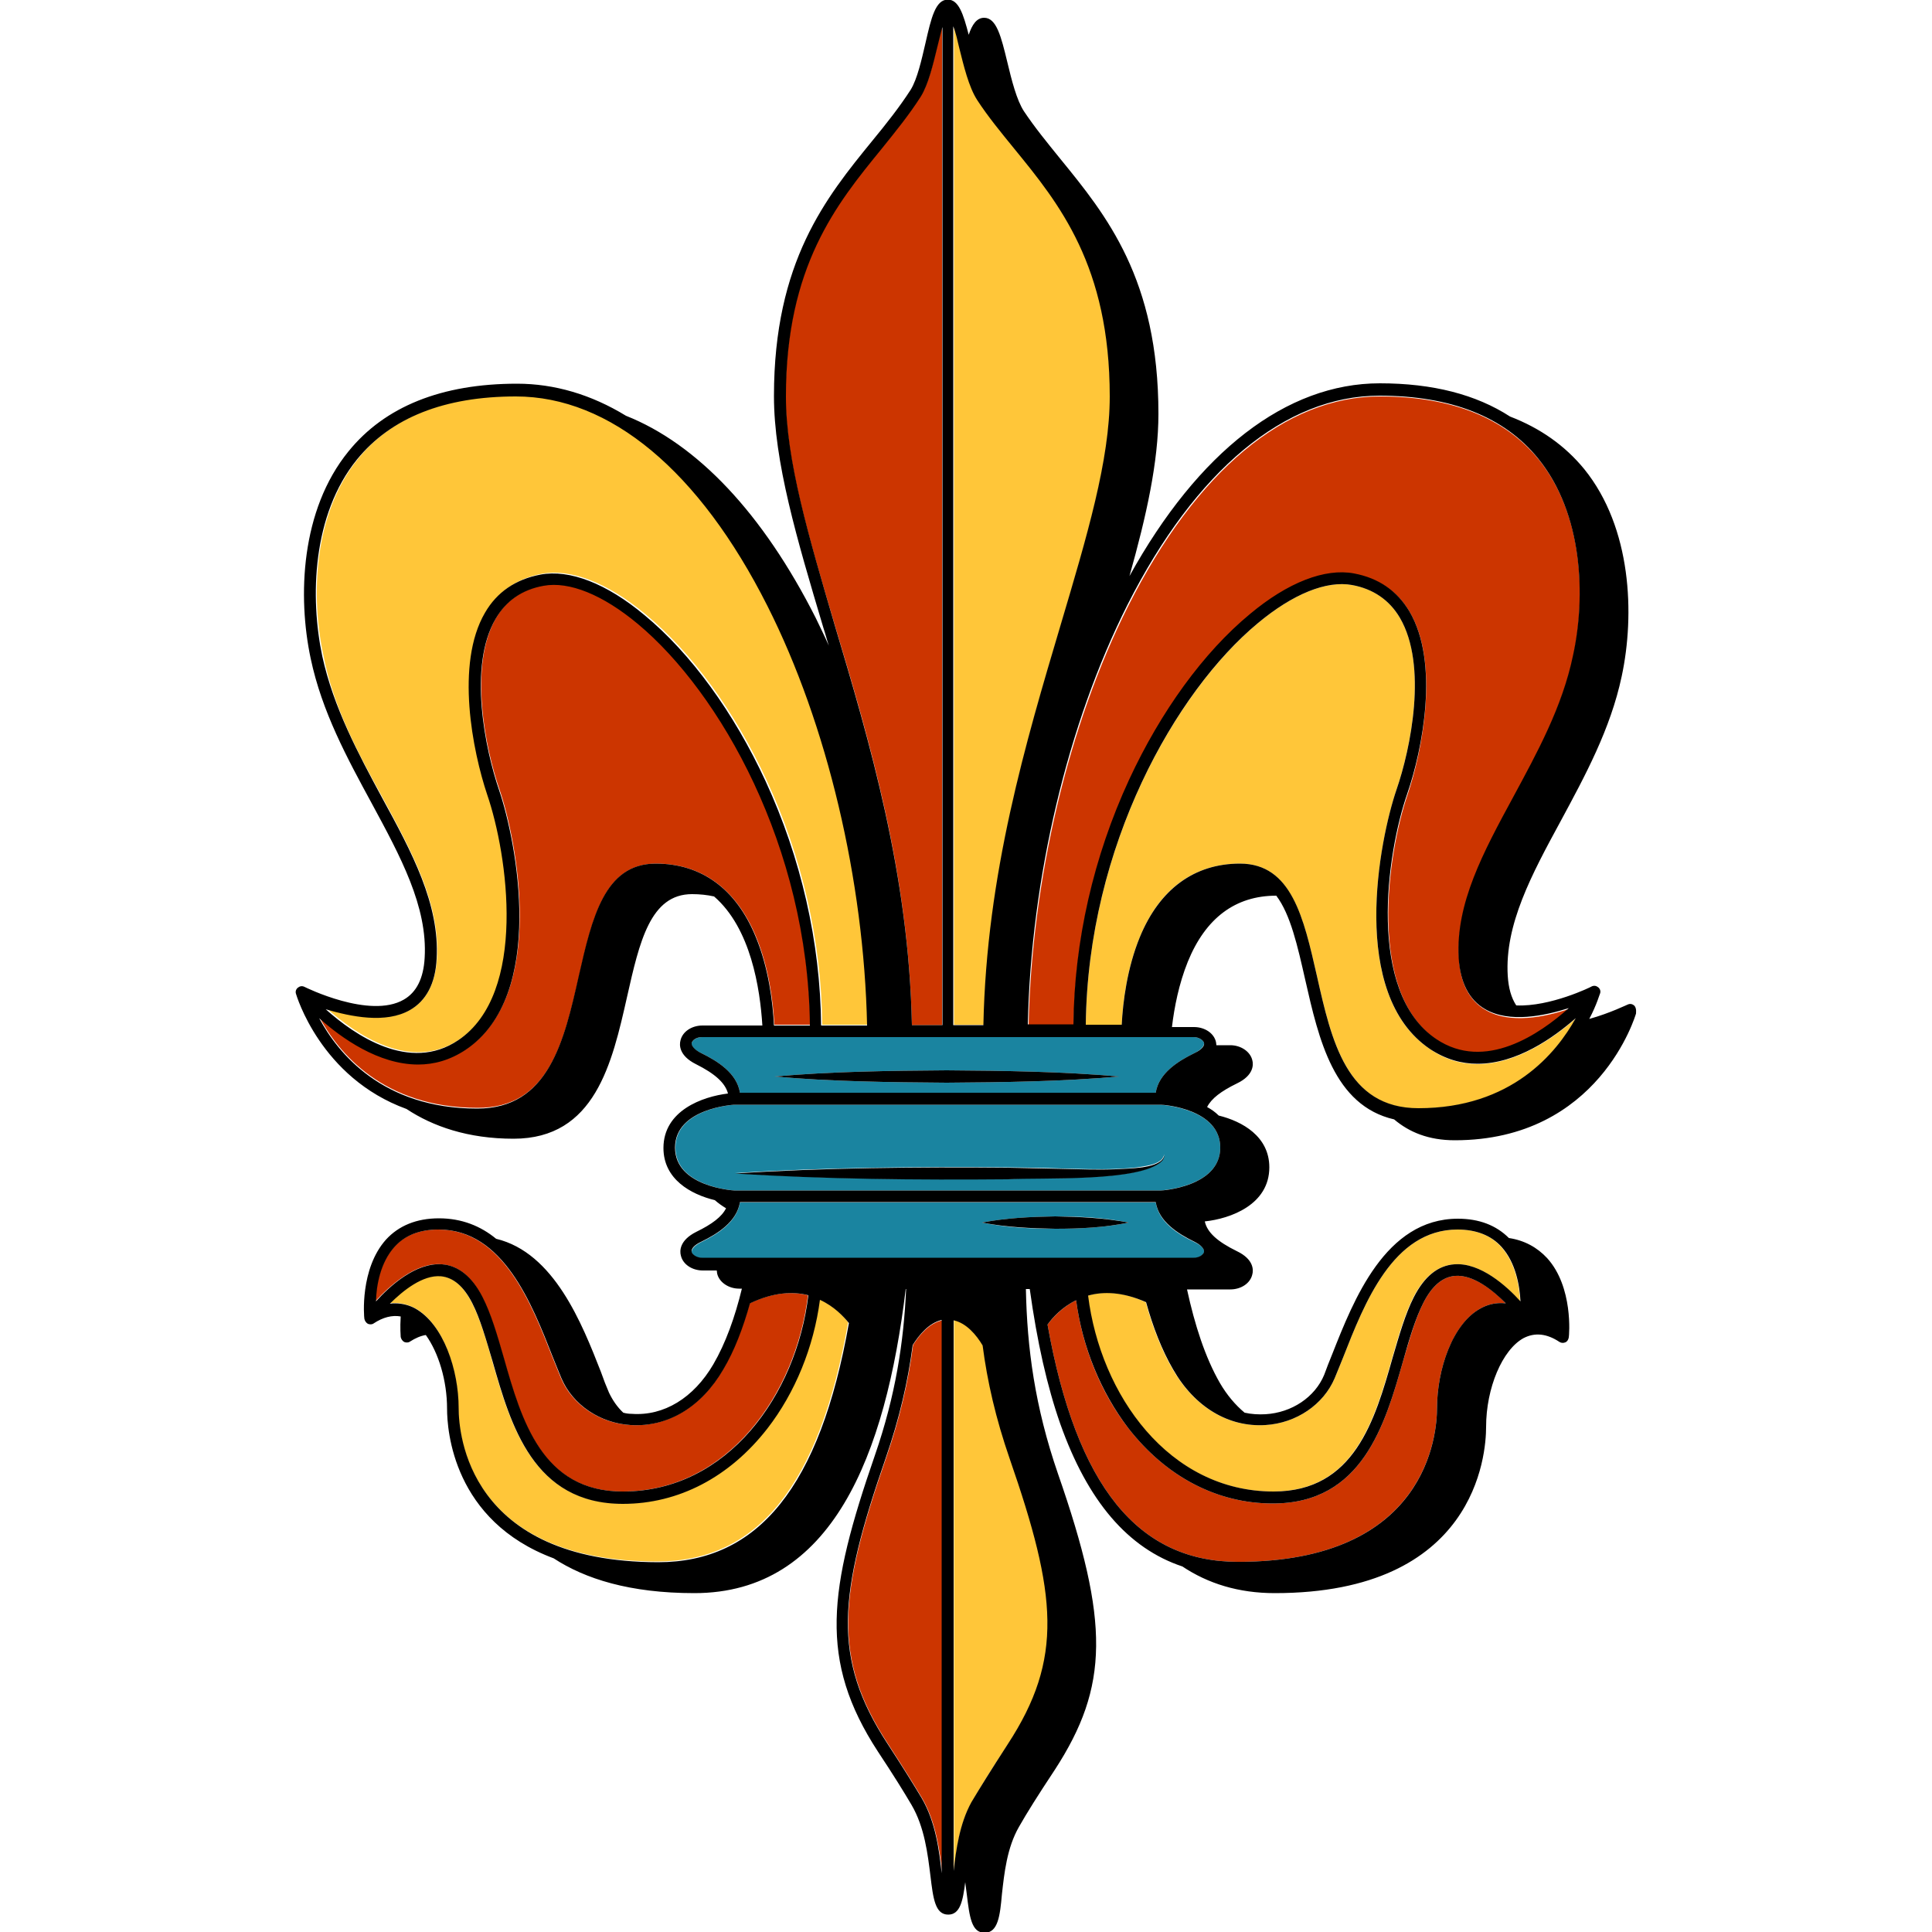
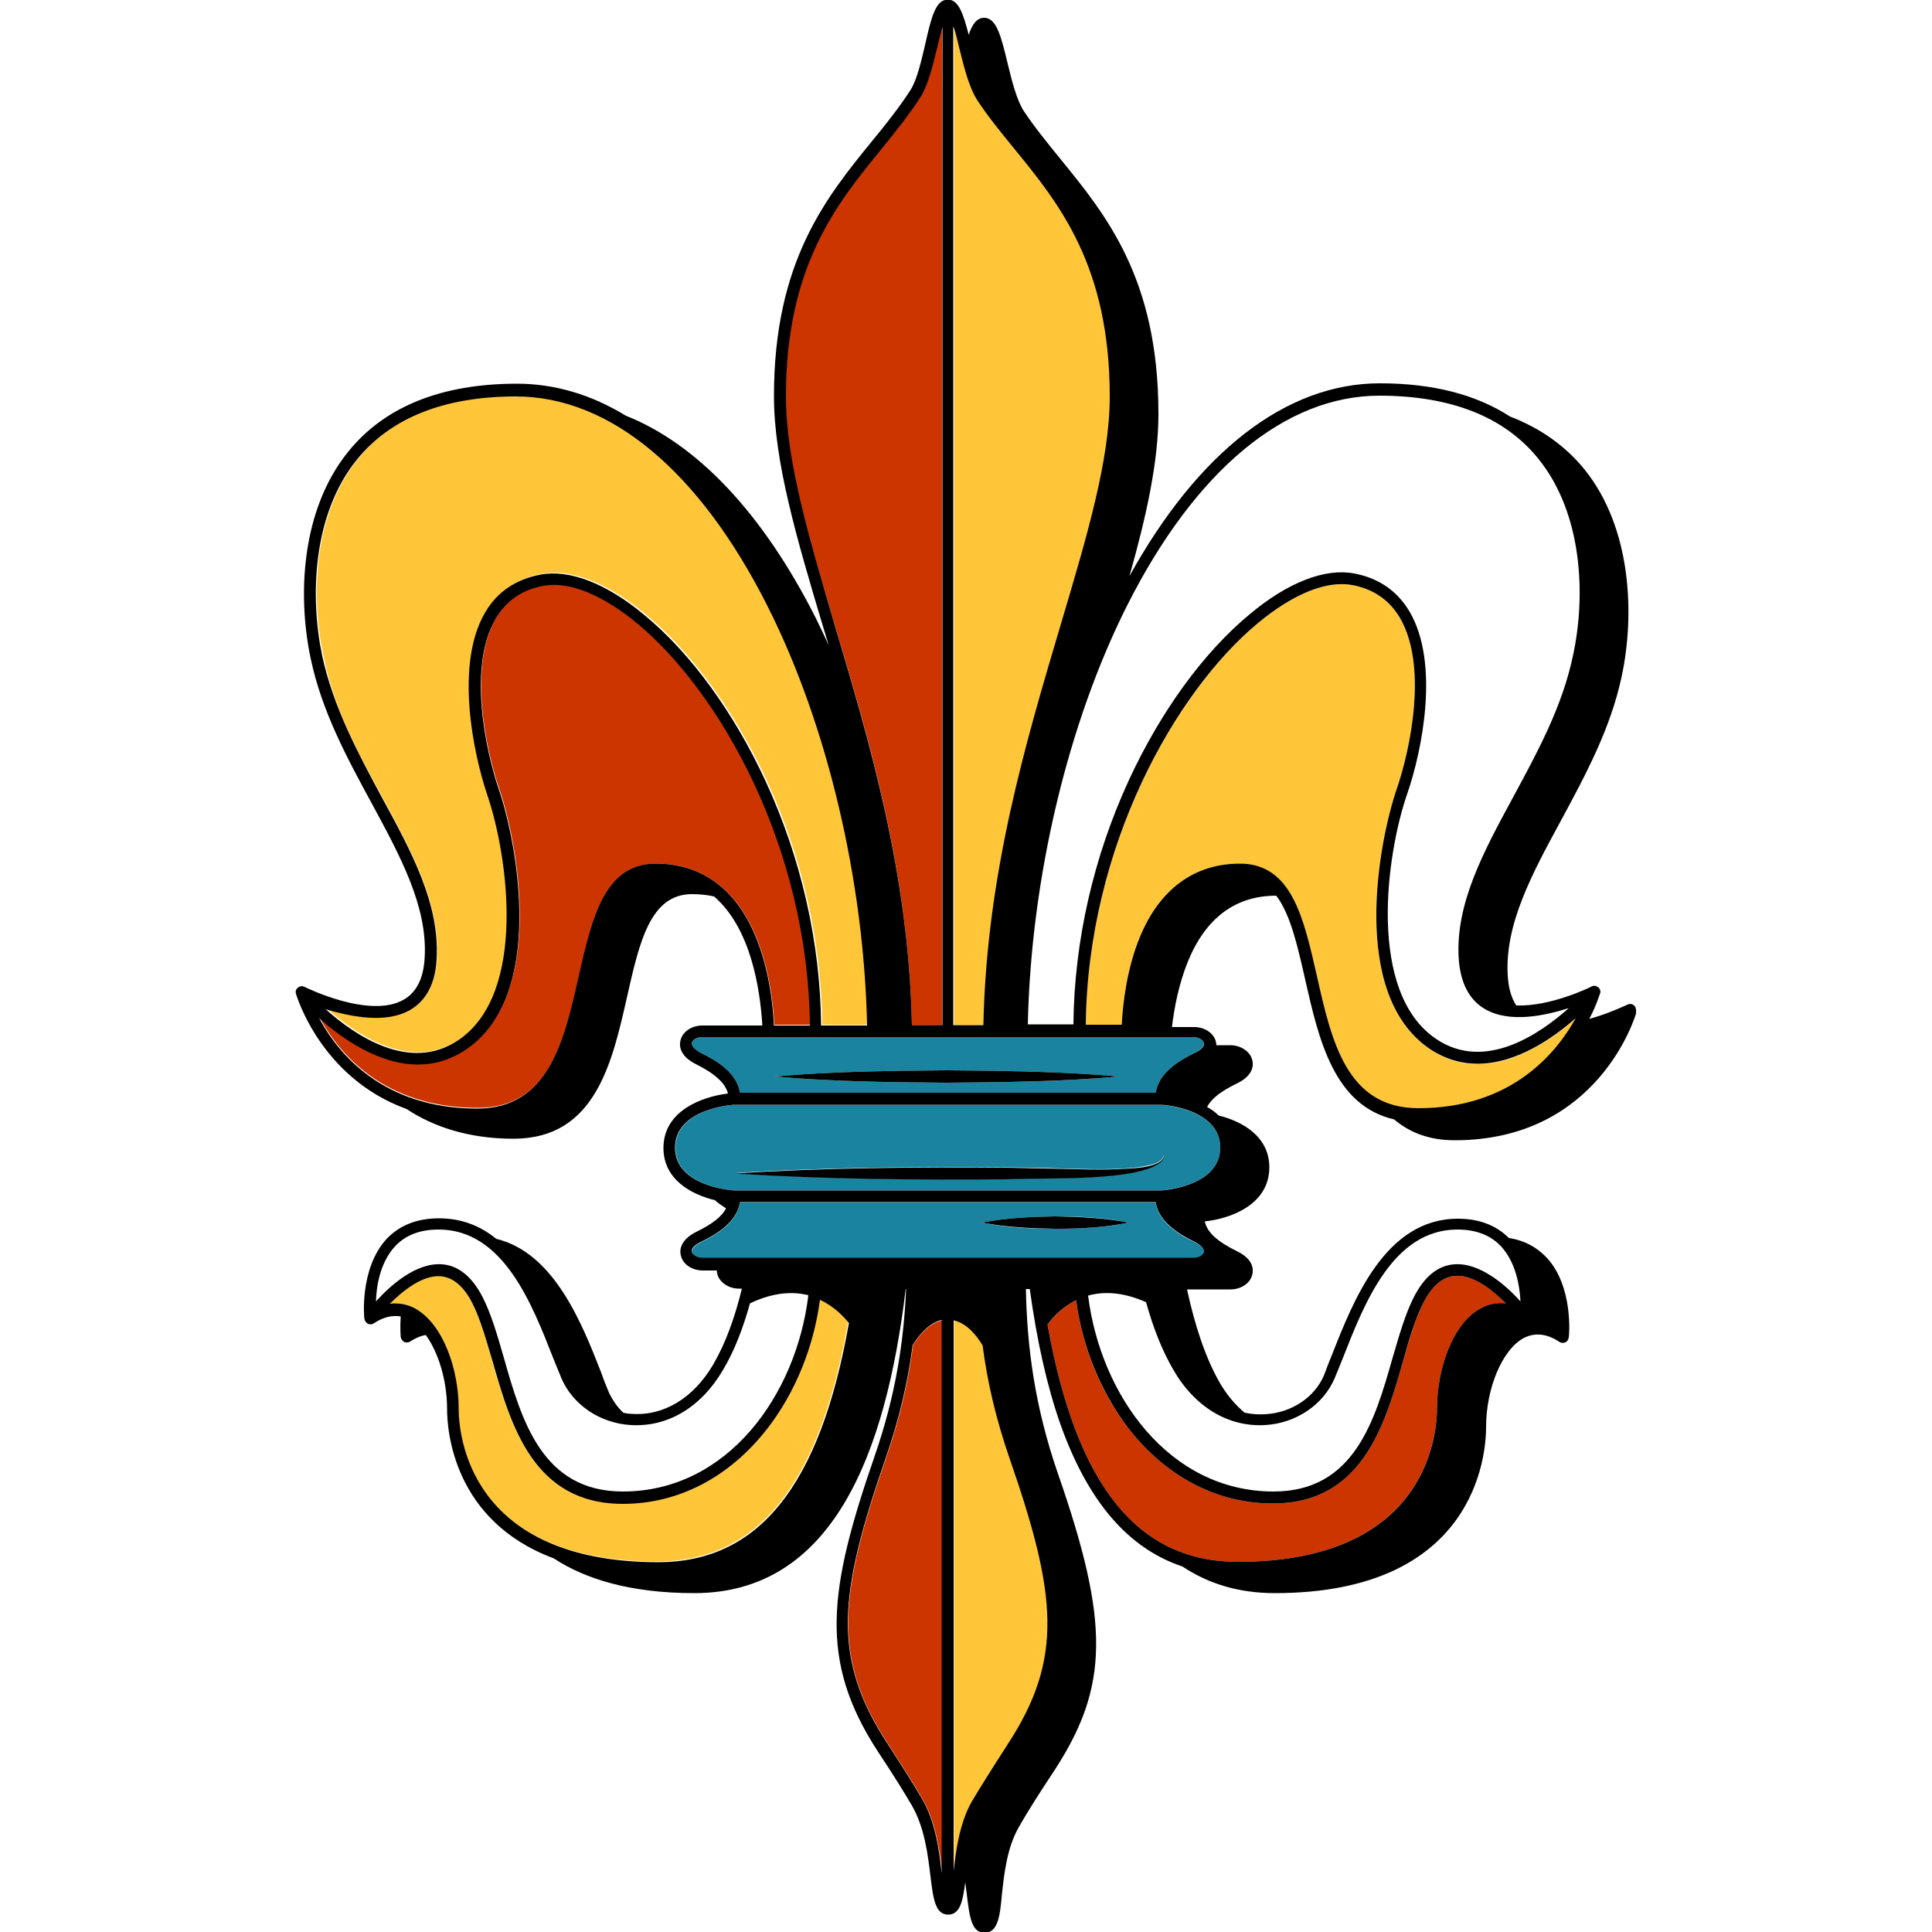
<svg xmlns="http://www.w3.org/2000/svg" version="1.1" id="Layer_1" x="0px" y="0px" viewBox="0 0 500 500" style="enable-background:new 0 0 500 500;" xml:space="preserve">
  <style type="text/css">
	.st0{fill:#CC3500;}
	.st1{fill:#FFC639;}
	.st2{fill:#1A84A0;}
</style>
  <g>
    <g>
      <path class="st0" d="M236,265.3h7.8V6.9c-0.5,1.7-0.9,3.6-1.3,5.1c-1.1,4.6-2.2,9.7-4.3,12.9c-3,4.7-6.5,9-10.2,13.6    c-11.6,14.2-24.7,30.3-24.7,64c0,16.5,5.9,36.2,12.7,59.1C225.1,191.9,235.2,226,236,265.3z" />
      <path class="st1" d="M274.6,161.6c6.8-22.8,12.7-42.6,12.7-59.1c0-33.8-13.1-49.9-24.7-64.1c-3.5-4.2-6.7-8.3-9.6-12.6    c-2.2-3.4-3.5-8.9-4.7-13.7c-0.4-1.6-0.9-3.6-1.4-5.4v258.5h7.8C255.4,226,265.6,191.9,274.6,161.6z" />
      <path class="st1" d="M254.4,348.1c-1.7-2.7-4.2-5.7-7.5-6.5v142.5c0.6-5.3,1.4-12.2,4.7-17.9c2.1-3.7,4.9-8.2,9.4-15    c14.5-22.2,12.7-38.7,0.5-73.9C257.8,367,255.6,357.4,254.4,348.1z" />
      <path class="st0" d="M236.3,348.1c-1.2,9.3-3.4,18.9-7,29.3c-12.2,35.2-14,51.7,0.5,73.9c4.1,6.3,6.7,10.5,8.8,14    c3.7,6.3,4.6,13.9,5.3,19.5V341.7C240.5,342.4,237.9,345.5,236.3,348.1z" />
-       <path class="st0" d="M114.3,327.2c4.3,0.3,7.8,3.2,10.5,8.5c2.2,4.3,3.8,9.9,5.5,15.7c4.6,16.2,9.9,34.6,30.8,34.6    c27.1,0,44.9-25.1,48-50.8c-4-1-9-0.8-15.1,2.1c-1.8,6.4-4.1,12.2-6.9,17.1c-5.7,9.8-14.5,15-24,14.4c-8-0.5-15-5.3-17.9-12.1    c-0.7-1.6-1.4-3.5-2.2-5.4c-5.5-14-12.9-33.1-29.6-33.1c-4.8,0-8.7,1.5-11.4,4.5c-3.7,4.1-4.7,10.1-4.9,14.1    C100.8,332.8,107.6,326.6,114.3,327.2z" />
      <path class="st1" d="M99,206.4c7.7,14.2,14.9,27.5,14.1,41.6c-0.4,6.4-2.7,10.9-6.9,13.3c-6.3,3.6-15.3,1.7-21.6-0.3    c7.5,6.7,21.7,16.5,34.3,8c18-12.1,12.9-48,7.5-63.5c-3.9-11.3-8.4-33.8-0.6-47.1c3.2-5.4,8-8.7,14.4-9.9    c7.5-1.4,17.1,2.3,26.9,10.5c12,9.9,23.1,25.2,31.3,42.9c9.2,19.9,14.2,41.8,14.4,63.3h11.9c-0.8-37.7-10.3-77.9-25.8-108.6    c-17.6-35-40.8-54.2-65.1-54.2c-18.5,0-32.4,5.5-41.1,16.3c-11.6,14.3-12.3,35.7-9,50.9C86.3,183.1,92.7,194.9,99,206.4z" />
      <path class="st1" d="M212.1,336.3c-1.6,12.2-6.4,24-13.6,33.3c-9.8,12.6-23,19.5-37.4,19.5c-23.2,0-29-20.4-33.7-36.8    c-1.6-5.7-3.2-11.1-5.3-15.2c-2.2-4.3-4.9-6.6-8.1-6.9c-4.7-0.4-9.8,3.7-13.2,7.1c0.4-0.1,0.9-0.1,1.3-0.1c2.1,0,3.8,0.6,5.2,1.3    c7.4,4,11.3,16,11.3,25.8c0,6.7,2.5,39.8,51.5,39.8c25.9,0,41.9-19.5,49.4-61.9C218.2,340.5,215.8,337.9,212.1,336.3z" />
      <path class="st0" d="M149.9,252.5c3.4-14.9,6.5-29,19.9-29c11.8,0,20.8,6.6,25.9,19c3.3,8,4.4,16.8,4.7,22.7h9.3    c-0.5-46.3-23.3-86.3-44.5-103.9c-9.1-7.6-17.8-11.1-24.4-9.9c-5.5,1-9.7,3.9-12.4,8.5c-7.2,12.3-2.8,33.8,0.9,44.5    c4.4,12.9,12.4,52.9-8.7,67.1c-4.1,2.7-8.2,3.8-12.3,3.8c-10.2,0-19.8-6.8-25.6-12c4.8,9,16.4,23.4,40.9,23.4    C142.1,286.8,146,269.4,149.9,252.5z" />
-       <path class="st0" d="M277.9,265.3c0.2-21.6,5.2-43.4,14.4-63.3c8.2-17.7,19.3-33,31.3-42.9c9.8-8.2,19.4-11.9,26.9-10.5    c6.4,1.2,11.3,4.5,14.4,9.9c7.7,13.2,3.2,35.8-0.6,47.1c-5.3,15.5-10.5,51.4,7.5,63.5c12.6,8.5,26.8-1.3,34.3-8    c-6.2,2.1-15.3,4-21.6,0.3c-4.2-2.4-6.6-6.9-6.9-13.3c-0.8-14.1,6.4-27.5,14.1-41.6c6.2-11.5,12.6-23.4,15.5-36.7    c3.2-15.2,2.6-36.6-9-50.9c-8.8-10.8-22.6-16.3-41.1-16.3c-24.4,0-47.5,19.3-65.1,54.2c-15.5,30.7-25,71-25.8,108.6H277.9z" />
      <path class="st1" d="M370.1,271.5c-21.1-14.1-13.1-54.1-8.7-67.1c3.7-10.8,8.1-32.3,0.9-44.5c-2.7-4.6-6.8-7.5-12.4-8.5    c-6.6-1.2-15.3,2.3-24.4,9.9c-21.2,17.7-44,57.6-44.5,103.9h9.3c0.3-6,1.4-14.8,4.7-22.7c5.1-12.5,14.1-19,25.9-19    c13.3,0,16.5,14.1,19.9,29c3.8,16.9,7.8,34.4,26.3,34.4c24.1,0,35.7-14.3,40.7-23.3c-5.8,5.1-15.3,11.8-25.4,11.8    C378.3,275.4,374.1,274.3,370.1,271.5z" />
      <path class="st0" d="M376.5,330.2c-3.2,0.3-5.9,2.6-8.1,6.9c-2.1,4.1-3.6,9.5-5.3,15.2c-4.7,16.4-10.5,36.8-33.7,36.8    c-14.4,0-27.6-6.9-37.4-19.5c-7.2-9.3-11.9-21-13.5-33.1c-3.8,1.9-6.2,4.7-7.4,6.3c7.5,42,23.5,61.4,49.3,61.4    c49,0,51.5-33.2,51.5-39.8c0-9.8,3.9-21.7,11.3-25.8c1.6-0.9,3.8-1.6,6.5-1.3C386.4,333.9,381.3,329.8,376.5,330.2z" />
-       <path class="st1" d="M377.2,318.2c-16.7,0-24.1,19.1-29.6,33.1c-0.8,2-1.5,3.8-2.2,5.4c-2.9,6.8-9.9,11.6-17.9,12.1    c-9.6,0.6-18.3-4.6-24-14.4c-2.9-5-5.2-10.9-7-17.4c-6.1-2.8-11.1-2.9-15-1.7c3.2,25.7,20.9,50.7,48,50.7    c20.9,0,26.2-18.4,30.8-34.6c1.7-5.9,3.3-11.4,5.5-15.7c2.7-5.3,6.3-8.2,10.5-8.5c6.8-0.5,13.5,5.6,17.1,9.6    c-0.2-4-1.2-10-4.9-14.1C385.8,319.7,382,318.2,377.2,318.2z" />
      <path class="st2" d="M299.1,311.2H191.5c-0.8,5.1-5.8,8.2-10.1,10.3c-1.6,0.8-2.5,1.8-2.4,2.6c0.2,0.7,1.2,1.5,2.7,1.5h127.2    c1.4,0,2.5-0.8,2.7-1.5c0.2-0.8-0.7-1.8-2.4-2.6C304.8,319.4,299.9,316.3,299.1,311.2z M273.1,318c-6.4,0-12.7-0.3-19-1.6    c6.3-1.2,12.7-1.5,19-1.6c6.4,0,12.7,0.3,19,1.6C285.9,317.7,279.5,318,273.1,318z" />
      <path class="st2" d="M308.9,268.4H181.7c-1.4,0-2.5,0.8-2.7,1.5c-0.2,0.8,0.7,1.8,2.4,2.6c4.3,2.1,9.3,5.2,10.1,10.3h107.6    c0.8-5.1,5.8-8.2,10.1-10.3c1.6-0.8,2.5-1.8,2.4-2.6C311.4,269.2,310.3,268.4,308.9,268.4z M245,280.2c-14.7-0.1-30-0.3-44.6-1.6    c14.6-1.3,29.9-1.5,44.6-1.6c14.7,0.1,30,0.3,44.6,1.6C274.9,279.9,259.7,280.1,245,280.2z" />
      <path class="st2" d="M315.8,297c0-10-14.6-11-15.4-11.1H190.1c-0.1,0-15.3,0.9-15.3,11.1s15.2,11.1,15.4,11.1l110.4,0    C300.6,308,315.8,307.2,315.8,297z M300.7,300.4c-5.6,5.5-31.3,4.2-40,4.7c-23.2,0.2-47.4,0-70.5-1.5c23.1-1.5,47.3-1.7,70.5-1.5    c4.7,0.1,9.4,0.1,14.1,0.3c4.7,0.1,9.4,0.3,14,0.1c2.3-0.1,4.7-0.2,6.9-0.6c1.7-0.3,3.5-0.6,4.8-1.7c0.4-0.4,0.7-0.9,0.8-1.5    C301.3,299.4,301.1,300,300.7,300.4z" />
    </g>
    <g>
      <path d="M422.9,260.2c-0.5-0.4-1.1-0.5-1.7-0.2c-0.1,0-4.5,2.2-9.9,3.7c2-3.8,2.7-6.5,2.8-6.6c0.2-0.6,0-1.2-0.5-1.6    c-0.5-0.4-1.1-0.5-1.7-0.2c-0.1,0.1-10.7,5.3-19.5,4.9c-1.3-2-2-4.5-2.2-7.7c-0.8-13.2,6.2-26.2,13.7-40    c6.3-11.7,12.9-23.8,15.8-37.5c3.4-15.9,2.6-38.4-9.7-53.6c-5-6.1-11.4-10.6-19.2-13.6c-8.8-5.7-20-8.6-33.7-8.6    c-24.2,0-47,17.7-64.8,49.9c4.4-15.6,7.5-29.6,7.5-42c0-34.9-13.5-51.4-25.4-66c-3.4-4.2-6.6-8.1-9.4-12.3    c-1.9-2.9-3.2-8.1-4.3-12.7c-1.6-6.6-2.8-11.5-6-11.5c-1.9,0-3.1,1.7-4,4.4c-1.4-5.4-2.6-9.1-5.4-9.1c-3.2,0-4.3,4.7-5.8,11.3    c-1,4.3-2.1,9.2-3.8,12c-2.9,4.5-6.3,8.8-10,13.3c-11.9,14.6-25.4,31.2-25.4,66c0,17,5.9,36.9,12.8,60c0.5,1.5,0.9,3.1,1.4,4.6    c-1.1-2.5-2.3-4.9-3.4-7.2c-13.7-27.1-30.7-45-49.1-52.3c-9-5.5-18.5-8.3-28.2-8.3c-19.5,0-34.2,5.9-43.6,17.5    C77.8,132,77,154.4,80.4,170.4c2.9,13.8,9.5,25.9,15.8,37.5c7.4,13.7,14.5,26.7,13.7,40c-0.3,5.3-2.1,8.9-5.4,10.8    c-8.8,5.1-25.5-3.2-25.7-3.3c-0.6-0.3-1.2-0.2-1.7,0.2c-0.5,0.4-0.7,1-0.5,1.6c0.1,0.3,6.3,21.7,28.6,29.8    c6.8,4.5,15.9,7.7,27.7,7.7c21.1,0,25.5-19.5,29.4-36.8c3.2-14.2,6-26.5,16.8-26.5c2,0,3.9,0.2,5.7,0.6    c9.5,8.2,11.9,23.8,12.5,33.4h-15.5c-2.8,0-5.2,1.6-5.7,3.9c-0.3,1.1-0.4,3.9,4,6.1c5,2.5,7.6,4.9,8.3,7.6    c-6.6,0.8-16.7,4.4-16.7,14.1c0,8.1,7.1,12,13.3,13.5c0.9,0.8,1.9,1.5,2.9,2.1c-1.1,2.2-3.6,4.1-7.7,6.1c-4.4,2.2-4.3,5-4,6.1    c0.5,2.3,2.9,3.9,5.7,3.9h3.6c0,0.3,0.1,0.6,0.1,0.8c0.5,2.2,2.9,3.9,5.7,3.9h0.7c-1.8,7.4-4.2,14.1-7.4,19.6    c-5.1,8.7-12.8,13.4-21.1,12.8c-0.7,0-1.5-0.1-2.2-0.3c-1.6-1.5-2.8-3.3-3.7-5.2c-0.7-1.6-1.4-3.4-2.1-5.4    c-4.9-12.5-12.1-30.8-27.1-34.4c-4-3.3-8.9-5.3-14.8-5.3c-5.8,0-10.4,1.9-13.7,5.5c-6.8,7.6-5.7,20-5.6,20.5    c0.1,0.5,0.4,1,0.9,1.3c0.5,0.2,1.1,0.2,1.5-0.1c2.4-1.6,4.8-2.2,7-1.8c-0.2,3,0,5.1,0,5.3c0.1,0.5,0.4,1,0.9,1.3    c0.5,0.2,1.1,0.2,1.5-0.1c1.4-0.9,2.8-1.5,4.1-1.7c3.3,4.6,5.5,11.8,5.5,19.1c0,5.6,1.6,29,27.6,38.7c8.1,5.3,19.7,9,36.4,9    c35.6,0,49.5-35.6,54.7-78.7h0.1c-0.6,13.6-2.7,27.5-8.1,43.1c-12,34.7-14.6,53,0.8,76.6c4.1,6.2,6.7,10.4,8.7,13.8    c3.4,5.8,4.2,12.8,4.9,18.4c0.7,5.8,1.2,10,4.6,10c3.1,0,3.8-3.6,4.4-8.4c0.1,1.1,0.3,2.1,0.4,3.1c0.7,5.8,1.2,10,4.6,10    c3.5,0,4-4.4,4.5-10c0.6-5.4,1.3-12,4.4-17.4c2.1-3.7,4.8-8,9.3-14.8c14-21.6,14.2-38.1,0.8-76.6c-6-17.4-8-32.6-8.3-47.8h1    c1.9,13.7,4.5,25.2,7.9,34.9c7.1,20,17.5,32.2,31.6,36.9c6.6,4.4,14.5,6.9,23.9,6.9c52,0,54.7-35.8,54.7-43c0-10.1,4.2-20,9.7-23    c2.9-1.5,6-1.2,9.3,1c0.5,0.3,1,0.3,1.5,0.1c0.5-0.2,0.8-0.7,0.9-1.3c0.1-0.5,1.2-13-5.6-20.5c-2.6-2.8-5.9-4.6-9.9-5.2    c-3.3-3.3-7.7-5-13.2-5c-18.8,0-27,21.1-32.5,35c-0.8,1.9-1.5,3.8-2.1,5.4c-2.4,5.8-8.4,9.8-15.2,10.2c-1.8,0.1-3.6,0-5.4-0.4    c-2.4-2-4.6-4.6-6.4-7.7c-3.8-6.6-6.5-15-8.5-24.2h11.2c2.8,0,5.2-1.6,5.7-3.9c0.3-1.1,0.4-3.9-4-6c-5.1-2.5-7.7-4.9-8.3-7.7    c6.6-0.7,16.7-4.3,16.7-14c0-8-7-11.9-13.1-13.4c-0.9-0.9-1.9-1.6-3-2.2c1.1-2.2,3.6-4.1,7.7-6.1c4.4-2.1,4.3-4.9,4-6    c-0.5-2.2-2.9-3.9-5.7-3.9h-3.6c0-0.3-0.1-0.6-0.1-0.8c-0.5-2.3-2.9-3.9-5.7-3.9h-5.7c0.6-5.1,1.8-11.2,4.1-16.9    c4.6-11.3,12.3-17.1,22.9-17.1c3.7,4.9,5.5,13,7.5,21.8c3.5,15.4,7.4,32.5,23,36.1c3.9,3.3,8.9,5.4,15.7,5.4    c37.4,0,46.8-32.5,46.9-32.8C423.5,261.2,423.3,260.6,422.9,260.2z M357,102.4c18.5,0,32.4,5.5,41.1,16.3    c11.6,14.3,12.3,35.7,9,50.9c-2.8,13.4-9.3,25.2-15.5,36.7c-7.7,14.2-14.9,27.5-14.1,41.6c0.4,6.4,2.7,10.9,6.9,13.3    c6.3,3.6,15.3,1.7,21.6-0.3c-7.5,6.7-21.7,16.5-34.3,8c-18-12.1-12.9-48-7.5-63.5c3.9-11.3,8.4-33.8,0.6-47.1    c-3.2-5.4-8-8.7-14.4-9.9c-7.5-1.4-17.1,2.3-26.9,10.5c-12,9.9-23.1,25.2-31.3,42.9c-9.2,19.9-14.2,41.8-14.4,63.3H266    c0.8-37.7,10.3-77.9,25.8-108.6C309.4,121.7,332.6,102.4,357,102.4z M248.2,12.2c1.2,4.8,2.5,10.3,4.7,13.7    c2.8,4.3,6.1,8.3,9.6,12.6c11.6,14.2,24.7,30.3,24.7,64.1c0,16.5-5.9,36.2-12.7,59.1c-9,30.3-19.2,64.4-20,103.6h-7.8V6.8    C247.4,8.5,247.8,10.6,248.2,12.2z M203.4,102.6c0-33.7,13.1-49.8,24.7-64c3.7-4.6,7.2-8.9,10.2-13.6c2-3.2,3.2-8.4,4.3-12.9    c0.4-1.5,0.8-3.4,1.3-5.1v258.3H236c-0.8-39.2-11-73.4-20-103.6C209.3,138.8,203.4,119.1,203.4,102.6z M106.1,261.4    c4.2-2.4,6.6-6.9,6.9-13.3c0.8-14.1-6.4-27.5-14.1-41.6c-6.2-11.5-12.6-23.4-15.5-36.7c-3.2-15.2-2.6-36.6,9-50.9    c8.8-10.8,22.6-16.3,41.1-16.3c24.4,0,47.5,19.3,65.1,54.2c15.5,30.7,25,71,25.8,108.6h-11.9c-0.2-21.6-5.2-43.4-14.4-63.3    c-8.2-17.7-19.3-33-31.3-42.9c-9.8-8.2-19.4-11.9-26.9-10.5c-6.4,1.2-11.3,4.5-14.4,9.9c-7.7,13.2-3.2,35.8,0.6,47.1    c5.3,15.5,10.5,51.4-7.5,63.5c-12.6,8.5-26.8-1.3-34.3-8C90.8,263.1,99.8,265,106.1,261.4z M195.6,242.5    c-5.1-12.5-14.1-19-25.9-19c-13.3,0-16.5,14.1-19.9,29c-3.8,16.9-7.8,34.4-26.3,34.4c-24.5,0-36.1-14.4-40.9-23.4    c5.8,5.2,15.4,12,25.6,12c4.1,0,8.2-1.1,12.3-3.8c21.1-14.1,13.1-54.1,8.7-67.1c-3.7-10.8-8.1-32.3-0.9-44.5    c2.7-4.6,6.8-7.5,12.4-8.5c6.6-1.2,15.3,2.3,24.4,9.9c21.2,17.7,44,57.6,44.5,103.9h-9.3C200,259.3,198.9,250.5,195.6,242.5z     M181.7,325.5c-1.4,0-2.5-0.8-2.7-1.5c-0.2-0.8,0.7-1.8,2.4-2.6c4.3-2.1,9.3-5.2,10.1-10.3h107.6c0.8,5.1,5.8,8.2,10.1,10.3    c1.6,0.8,2.5,1.8,2.4,2.6c-0.2,0.7-1.2,1.5-2.7,1.5H181.7z M102.1,322.7c2.7-3,6.5-4.5,11.4-4.5c16.7,0,24.1,19.1,29.6,33.1    c0.8,1.9,1.5,3.8,2.2,5.4c2.9,6.8,9.9,11.6,17.9,12.1c9.6,0.6,18.3-4.6,24-14.4c2.9-4.9,5.1-10.7,6.9-17.1    c6.1-2.9,11.1-3.1,15.1-2.1c-3.1,25.8-20.9,50.8-48,50.8c-20.9,0-26.2-18.4-30.8-34.6c-1.7-5.9-3.3-11.4-5.5-15.7    c-2.7-5.3-6.3-8.2-10.5-8.5c-6.8-0.5-13.5,5.6-17.1,9.6C97.4,332.8,98.4,326.8,102.1,322.7z M118.7,364.4    c0-9.8-3.9-21.7-11.3-25.8c-1.3-0.7-3.1-1.3-5.2-1.3c-0.4,0-0.8,0-1.3,0.1c3.4-3.4,8.5-7.5,13.2-7.1c3.2,0.3,5.9,2.6,8.1,6.9    c2.1,4.1,3.6,9.5,5.3,15.2c4.7,16.4,10.5,36.8,33.7,36.8c14.4,0,27.6-6.9,37.4-19.5c7.2-9.3,12-21.1,13.6-33.3    c3.7,1.7,6.1,4.3,7.5,6c-7.5,42.4-23.5,61.9-49.4,61.9C121.1,404.2,118.7,371,118.7,364.4z M238.5,465.3c-2.1-3.5-4.7-7.7-8.8-14    c-14.5-22.2-12.7-38.7-0.5-73.9c3.6-10.4,5.8-20,7-29.3c1.7-2.7,4.2-5.7,7.5-6.5v143.2C243.1,479.2,242.2,471.6,238.5,465.3z     M246.8,484.2V341.7c3.3,0.7,5.9,3.8,7.5,6.5c1.2,9.3,3.4,18.9,7,29.3c12.2,35.2,14,51.7-0.5,73.9c-4.4,6.8-7.2,11.3-9.4,15    C248.3,472,247.4,478.9,246.8,484.2z M271.1,342.8c1.2-1.7,3.7-4.5,7.4-6.3c1.6,12.1,6.4,23.8,13.5,33.1    c9.8,12.6,23,19.5,37.4,19.5c23.2,0,29-20.4,33.7-36.8c1.6-5.7,3.2-11.1,5.3-15.2c2.2-4.3,4.9-6.6,8.1-6.9    c4.8-0.4,9.8,3.7,13.2,7.1c-2.7-0.3-4.9,0.4-6.5,1.3c-7.4,4-11.3,16-11.3,25.8c0,6.7-2.5,39.8-51.5,39.8    C294.6,404.2,278.6,384.8,271.1,342.8z M327.5,368.8c8-0.5,15-5.3,17.9-12.1c0.7-1.6,1.4-3.5,2.2-5.4c5.5-14,12.9-33.1,29.6-33.1    c4.8,0,8.7,1.5,11.4,4.5c3.7,4.1,4.7,10.1,4.9,14.1c-3.6-4-10.4-10.1-17.1-9.6c-4.3,0.3-7.8,3.2-10.5,8.5    c-2.2,4.3-3.8,9.9-5.5,15.7c-4.6,16.2-9.9,34.6-30.8,34.6c-27.1,0-44.8-25-48-50.7c3.9-1.1,8.9-1,15,1.7c1.8,6.5,4.1,12.4,7,17.4    C309.2,364.2,318,369.4,327.5,368.8z M315.8,297c0,10.2-15.2,11.1-15.3,11.1l-110.4,0c-0.2,0-15.4-0.9-15.4-11.1    s15.2-11.1,15.3-11.1h110.4C301.3,285.9,315.8,287,315.8,297z M308.9,268.4c1.4,0,2.5,0.8,2.7,1.5c0.2,0.8-0.7,1.8-2.4,2.6    c-4.3,2.1-9.3,5.2-10.1,10.3H191.5c-0.8-5.1-5.8-8.2-10.1-10.3c-1.6-0.8-2.5-1.8-2.4-2.6c0.2-0.7,1.2-1.5,2.7-1.5H308.9z     M340.8,252.5c-3.4-14.9-6.5-29-19.9-29c-11.8,0-20.8,6.6-25.9,19c-3.3,8-4.4,16.8-4.7,22.7H281c0.5-46.3,23.3-86.3,44.5-103.9    c9.1-7.6,17.8-11.1,24.4-9.9c5.5,1,9.7,3.9,12.4,8.5c7.2,12.3,2.8,33.8-0.9,44.5c-4.4,12.9-12.4,52.9,8.7,67.1    c4.1,2.7,8.2,3.8,12.3,3.8c10.1,0,19.6-6.7,25.4-11.8c-5,9-16.6,23.3-40.7,23.3C348.5,286.8,344.6,269.4,340.8,252.5z" />
      <path d="M289.6,278.6c-14.6-1.3-29.9-1.5-44.6-1.6c-14.7,0.1-30,0.3-44.6,1.6c14.6,1.3,29.9,1.5,44.6,1.6    C259.7,280.1,274.9,279.9,289.6,278.6z" />
      <path d="M288.8,302.6c-4.7,0.2-9.3,0-14-0.1c-4.7-0.1-9.4-0.2-14.1-0.3c-23.2-0.2-47.4,0-70.5,1.5c23.1,1.5,47.3,1.7,70.5,1.5    c8.8-0.5,34.4,0.8,40-4.7c0.4-0.4,0.7-1.1,0.6-1.6c0,0.6-0.4,1.1-0.8,1.5c-1.4,1.1-3.1,1.4-4.8,1.7    C293.4,302.4,291.1,302.5,288.8,302.6z" />
      <path d="M254.1,316.4c6.3,1.2,12.7,1.5,19,1.6c6.4,0,12.7-0.3,19-1.6c-6.3-1.2-12.7-1.5-19-1.6    C266.7,314.9,260.4,315.2,254.1,316.4z" />
    </g>
  </g>
</svg>